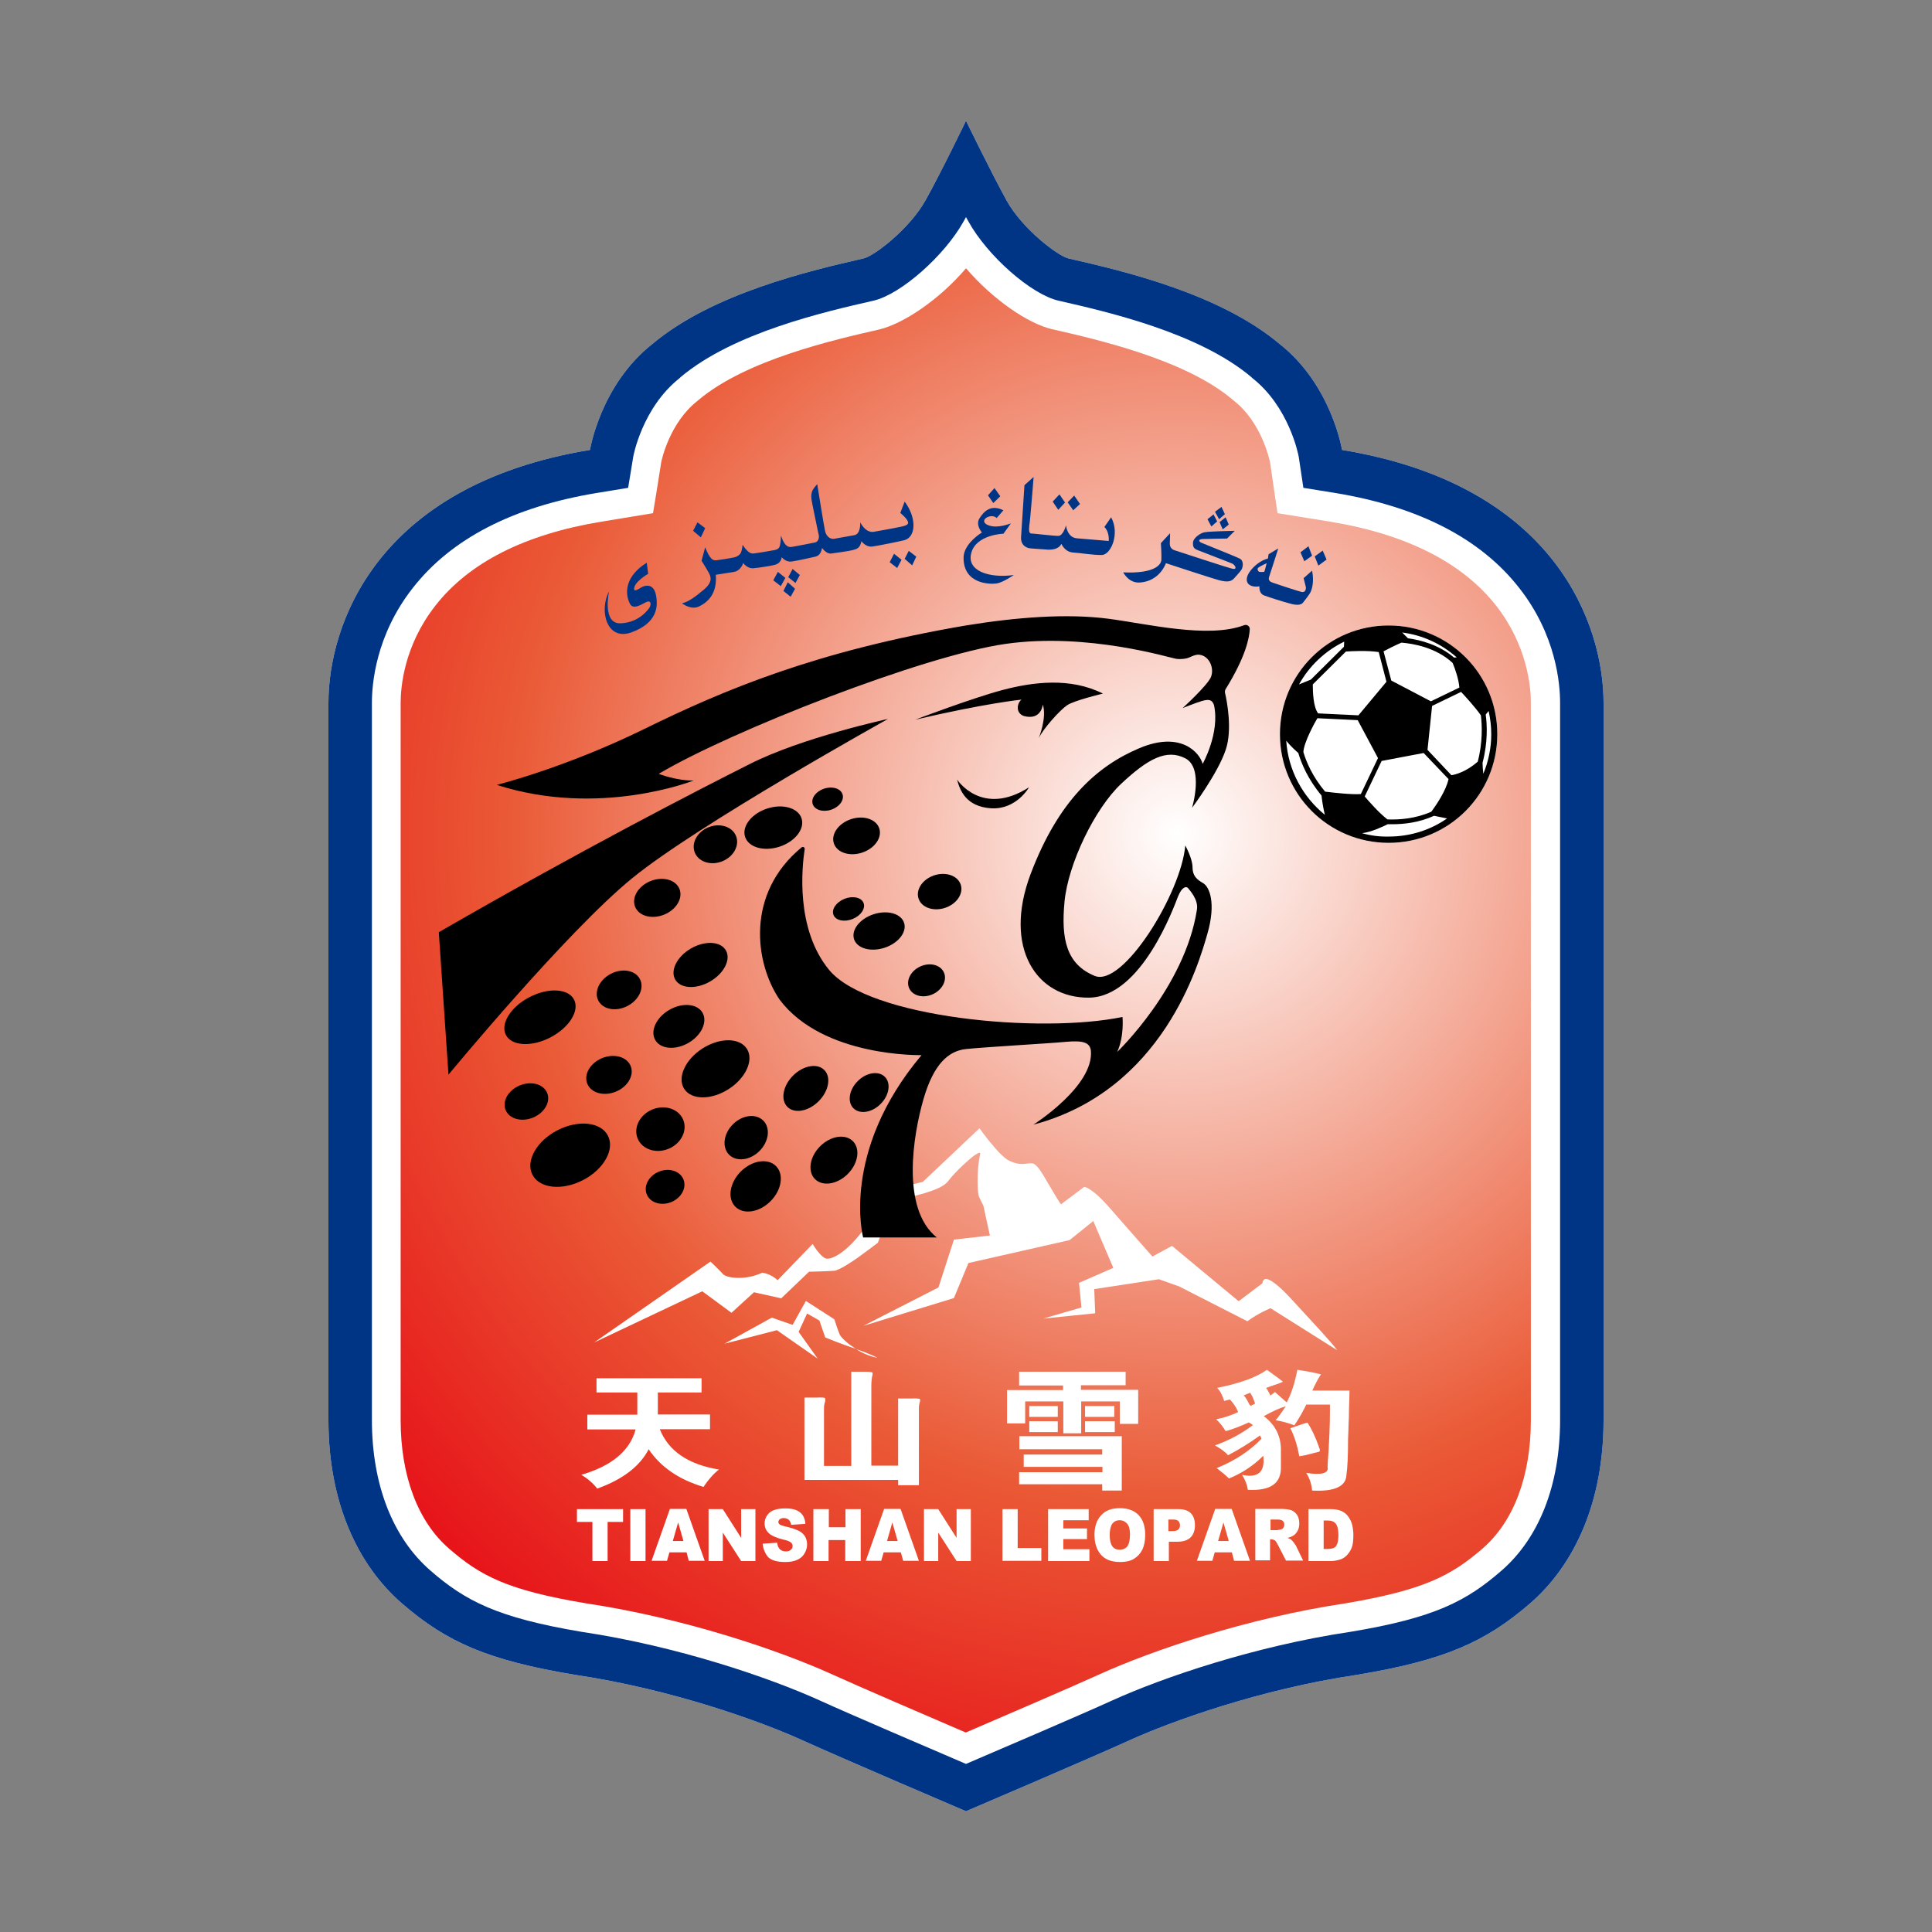
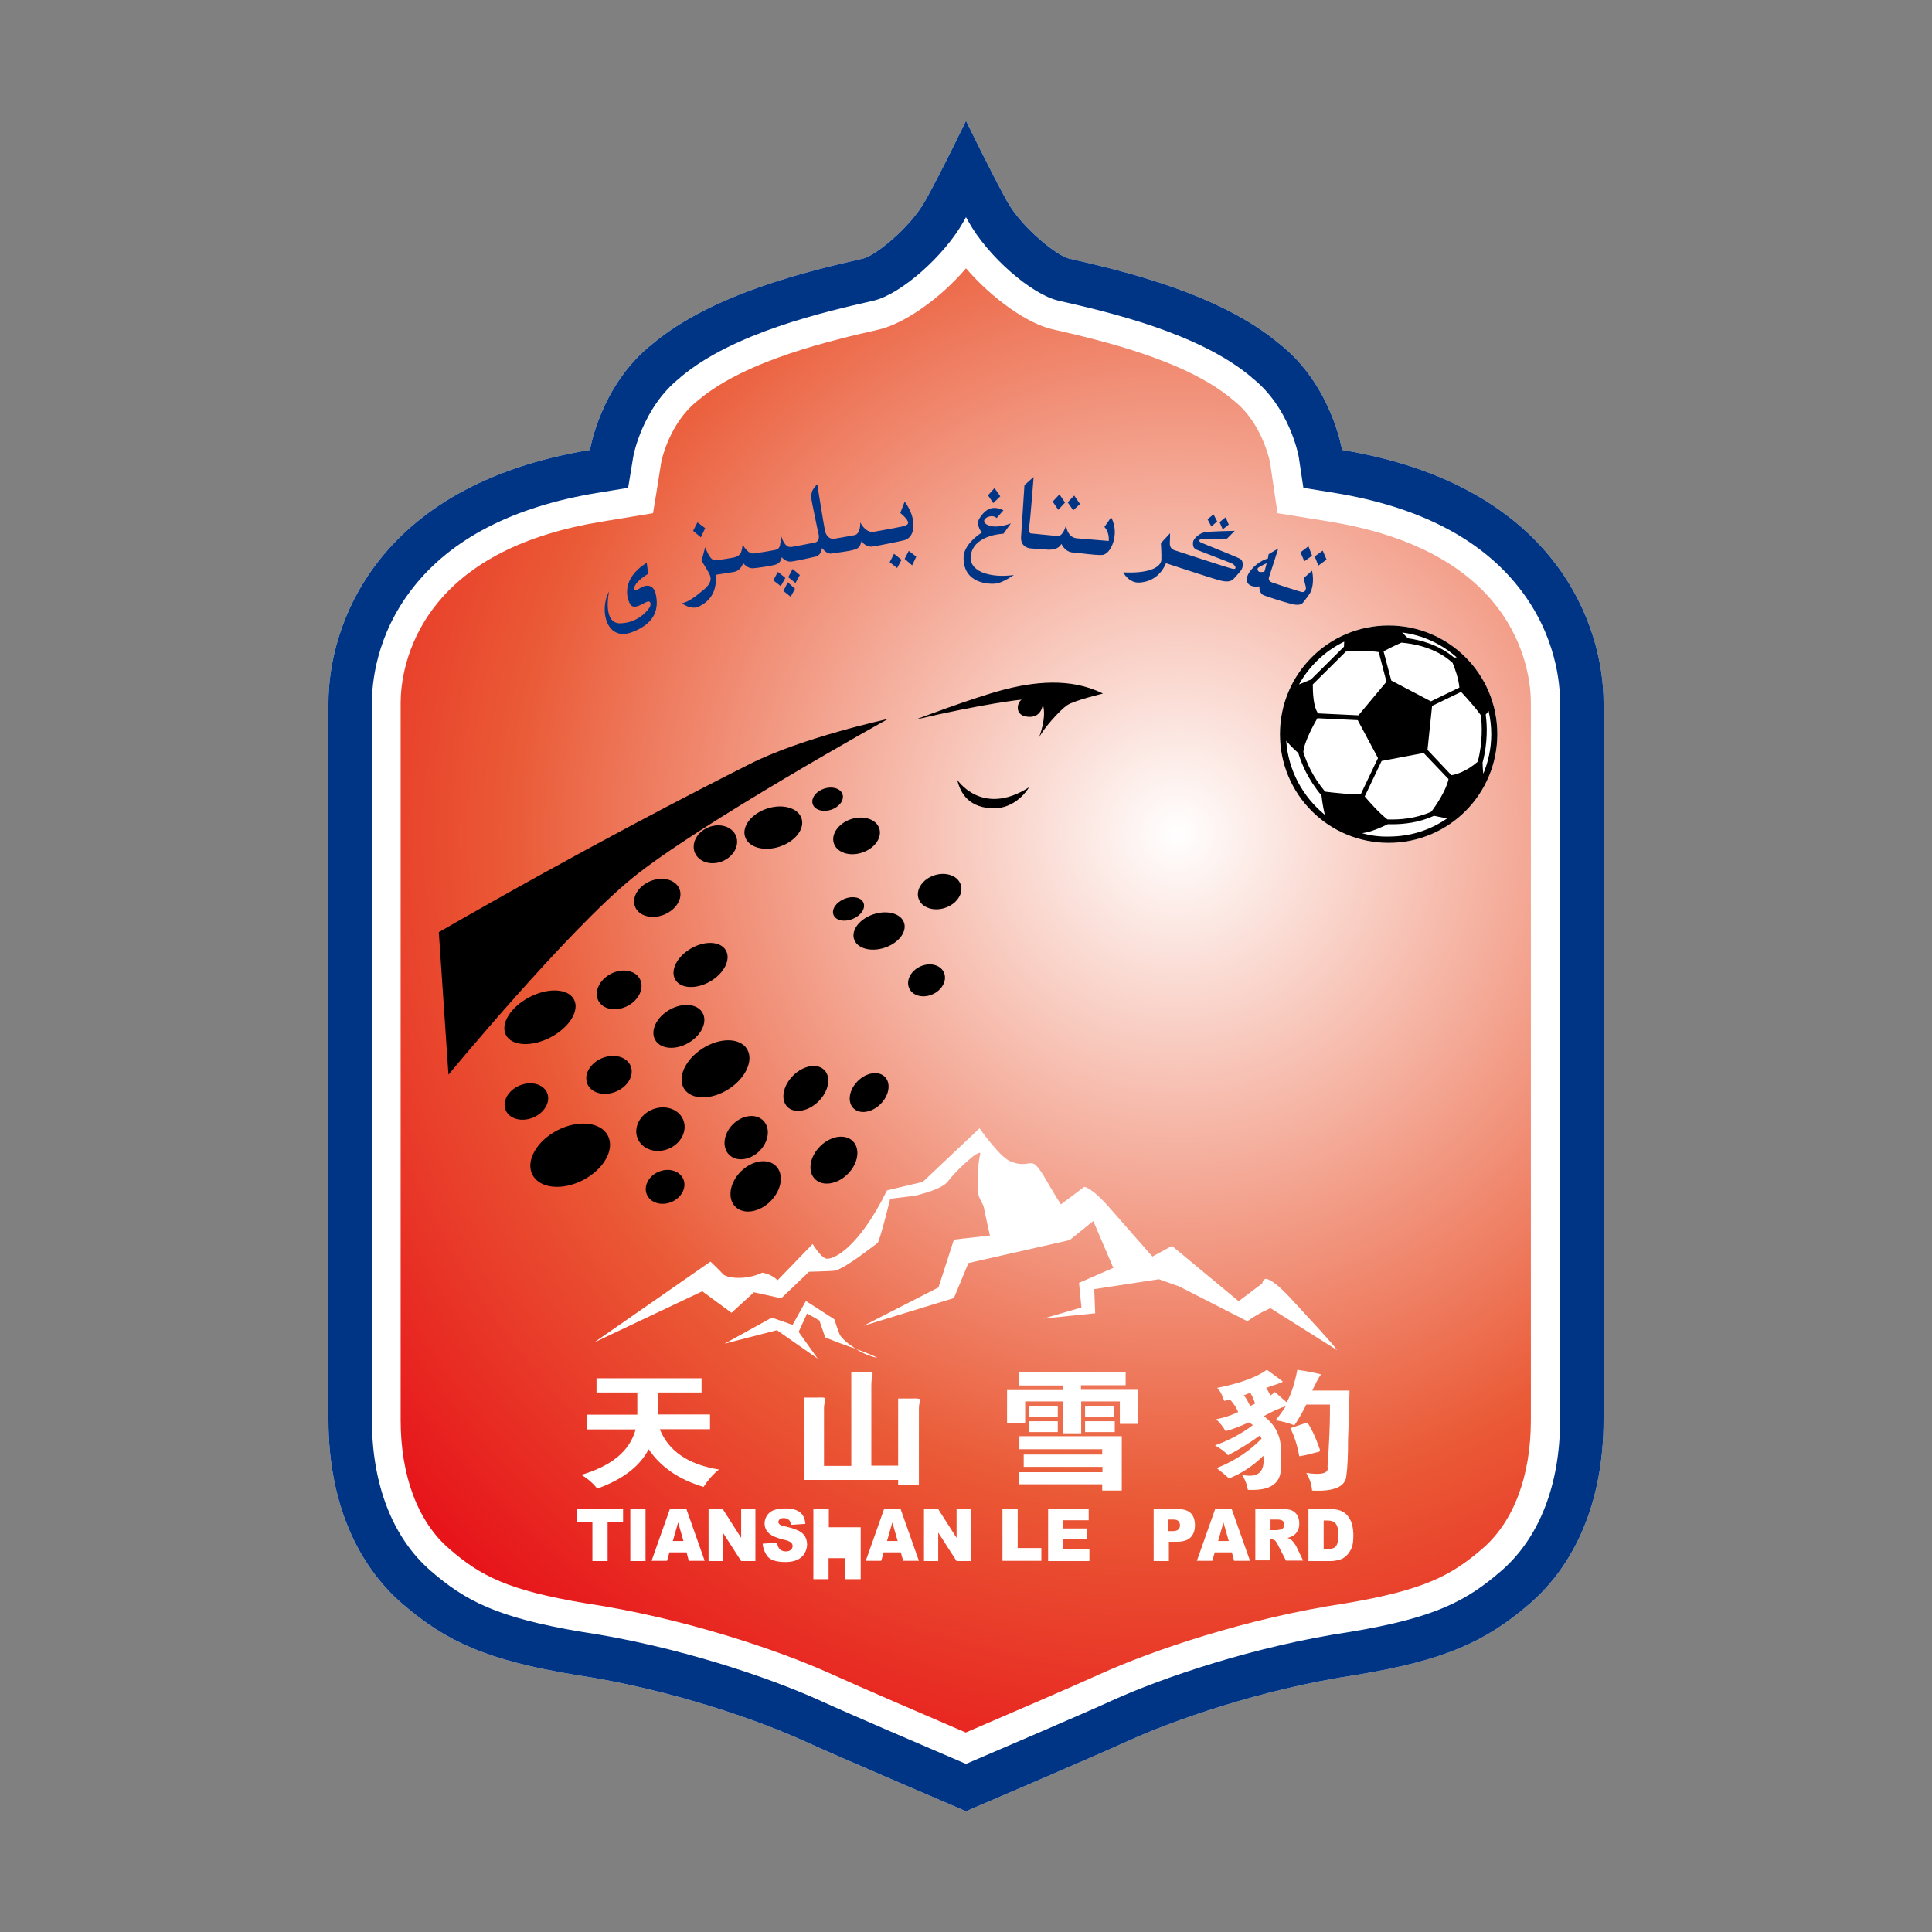
<svg xmlns="http://www.w3.org/2000/svg" version="1.1" x="0px" y="0px" viewBox="0 0 800 800" style="enable-background:new 0 0 800 800;" xml:space="preserve">
  <rect x="0" y="0" width="800" height="800" fill="#808080" stroke="none" />
  <style type="text/css">
	.st0{fill:#FFFFFF;}
	.st1{fill:#003586;}
	.st2{fill:url(#SVGID_1_);}
</style>
  <g>
    <g>
      <path class="st0" d="M555.7,186.3c0,0-4.3-27-26-44c-24.7-20.7-64-30-87.3-35.3c-4.3-1-19.1-12.2-25.6-24S400,50,400,50    s-10.2,21.2-16.8,33s-21.2,23-25.6,24c-23.3,5.3-62.7,14.7-87.3,35.3c-21.7,17-26,44-26,44C155,201,136,259.7,136,291    c0,31.3,0,263,0,297s12,60,30.5,76s35.5,23.5,71.5,29.5c40.5,6,77.5,19.5,94,27s68,29.5,68,29.5s51.5-22,68-29.5s53.5-21,94-27    c36-6,53-13.5,71.5-29.5s30.5-42,30.5-76s0-265.7,0-297C664,259.7,645,201,555.7,186.3z" />
      <path class="st1" d="M400,89.9c0.3,0.6,0.7,1.2,1,1.8c7.9,14.3,26,30.2,37.3,32.8c20.2,4.6,57.9,13.2,79.8,31.6l0.2,0.2l0.2,0.2    c15.2,11.9,19.1,31.5,19.3,32.8l1.9,12.7l13,2.1c34.8,5.7,60.5,19,76.4,39.4C644.4,263,646,283.2,646,291v297    c0,26.7-8.6,48.8-24.3,62.4c-14.4,12.5-27.5,19.5-62.5,25.3c-39.7,5.9-77.9,19-98.6,28.4c-12.5,5.7-45.9,20-60.6,26.3    c-14.7-6.3-48.1-20.6-60.6-26.3c-20.7-9.4-59-22.5-98.6-28.4c-35-5.9-48.1-12.8-62.5-25.3C162.6,636.8,154,614.7,154,588V291    c0-7.8,1.6-28,16.9-47.5c15.9-20.4,41.6-33.7,76.4-39.4l12.8-2.1l2.1-12.8c0-0.2,3.7-20.4,19.3-32.7l0.2-0.2l0.2-0.2    c21.9-18.4,59.6-27,79.8-31.6c11.3-2.6,29.4-18.6,37.3-32.8C399.3,91.1,399.7,90.5,400,89.9 M400,50c0,0-10.2,21.2-16.8,33    s-21.2,23-25.6,24c-23.3,5.3-62.7,14.7-87.3,35.3c-21.7,17-26,44-26,44C155,201,136,259.7,136,291s0,263,0,297s12,60,30.5,76    s35.5,23.5,71.5,29.5c40.5,6,77.5,19.5,94,27s68,29.5,68,29.5s51.5-22,68-29.5s53.5-21,94-27c36-6,53-13.5,71.5-29.5    s30.5-42,30.5-76s0-265.7,0-297s-19-90-108.3-104.7c0,0-4.3-27-26-44c-24.7-20.7-64-30-87.3-35.3c-4.3-1-19.1-12.2-25.6-24    S400,50,400,50L400,50z" />
      <radialGradient id="SVGID_1_" cx="487.499" cy="345.214" r="463.065" gradientUnits="userSpaceOnUse">
        <stop offset="0" style="stop-color:#FFFFFF" />
        <stop offset="0.6" style="stop-color:#EA5935" />
        <stop offset="1" style="stop-color:#E60012" />
      </radialGradient>
      <path class="st2" d="M400,111.1c11.2,13,25.7,22.9,35.6,25.2c19.2,4.4,55.1,12.6,74.7,29.1l0.2,0.2l0.1,0.1l0.2,0.1l0.2,0.2    c11.1,8.7,14.5,23.6,14.9,25.4l1.8,12.4l1.3,8.7l8.7,1.4l13,2.1c31.7,5.2,54.9,17,68.9,34.9c12.9,16.6,14.3,33.6,14.3,40.1v297    c0,23.2-7.1,42.1-20.1,53.3c-13,11.2-24.2,17.1-56.6,22.6c-40.9,6.1-80.3,19.6-101.7,29.3c-11.2,5.1-39.8,17.4-55.6,24.2    c-15.8-6.8-44.4-19.1-55.6-24.2c-21.4-9.7-60.9-23.2-101.7-29.3c-32.3-5.4-43.6-11.3-56.6-22.6c-13-11.2-20.1-30.2-20.1-53.3V291    c0-6.5,1.4-23.6,14.3-40.1c14-18,37.2-29.7,68.9-34.9l12.8-2.1l8.5-1.4l1.4-8.5l2-12.6c0.2-1.1,3.5-16.3,14.9-25.3l0.2-0.2    l0.2-0.1l0.1-0.1l0.2-0.2c19.7-16.5,55.5-24.7,74.8-29.1C374.3,133.9,388.9,124.1,400,111.1z" />
    </g>
    <g>
      <path class="st0" d="M536.1,539.4c-5.6-6.2-8.6-8.6-10.9-9.6s-2.5,1.6-2.5,1.6l-9.8,7.4l-27.6-22.9l-8.1,4.4    c0,0-9.4-10.6-17.5-19.9s-10.8-8.9-10.8-8.9l-9.6,7.2c0,0-1.9-2.8-6-9.9s-5.1-7.2-6.9-7.1s-4.1,1-8.4-1s-12.4-13.5-12.4-13.5    l-23.5,22.2l-14.8,3.5c-12.2,24.8-23,29.1-25.4,28.2s-5.4-6-5.4-6l-14.5,15c-3-2.8-6.4-3.1-6.4-3.1c-7.2,3.4-14.9,2.1-16.2,0.6    s-5.2-5.2-5.2-5.2L246,555.9l44.8-21.2l12.1,8.9l9.3-8.5l11.3,2.5l11.5-11c0,0,8.1-0.2,10.4-0.4c2.3-0.2,8.3-4.4,9.9-5.5    c1.6-1.1,8.2-6.1,8.2-6.1c1.5-3.3,5.1-18.2,5.1-18.2l10.5-1.3c10.2-2.6,12.3-4.6,13.4-5.9c3.7-4.8,9.3-9.5,10.2-10.2    s3.4-2.5,3.2-1.2c-1.6,7-1.1,15.4-0.7,17.1s2,3.8,2.2,5.1s2.5,11.6,2.5,11.6l-14.9,1.7l-6.4,19.8l-31.1,15.9l37.5-11.5l6-14.5    l41.9-9.5l9.8-7.9L461,525l-14.2,6.2l1,10.2l-15.8,4.6l21.5-2.2l-0.4-10l26.8-4.1l8.4,3l28.2,14.4c4.6-3.4,9.6-5.4,9.6-5.4    l27.6,17.4C551.9,556.4,541.8,545.6,536.1,539.4z" />
      <path class="st0" d="M347.8,552.8c-0.9-2-2.3-6.5-2.3-6.5l-11.8-7.6l-5.5,9.9l-8.6-3L300,556.4l21.7-5.6l16.9,11.8l-7.9-11.1    l3.5-7.6l5.1,2.9l2.4,7c0,0,7.8,3.2,12.4,4.6c0.2,0,0.3,0.1,0.5,0.2C351,556.5,348.4,553.9,347.8,552.8z" />
      <path class="st0" d="M354.6,558.7c2.5,1.6,5.5,2.9,8.5,3.5C363.9,562.4,359.1,560.1,354.6,558.7z" />
    </g>
    <g>
      <path d="M181.7,386l4,59c0,0,48.7-59,76-81.3c27.3-22.3,106-66,106-66s-35.7,7.7-57.3,18.7C288.7,327.3,240.7,352,181.7,386z" />
-       <path d="M287.2,323.2c0,0-39,15.5-81.5,1.8c0,0,28.2-7,61.2-23.2s71-32.2,133-42.8c21.5-3.5,42-5,59-2.8    c16.1,2.1,41.3,8.3,56.2,2.7c1.2-0.5,2.5,0.4,2.4,1.7c-0.2,3.7-1.8,11.5-9.9,24.6c-0.4,0.6-0.5,1.3-0.3,1.9c0.8,3.5,3,15,0.3,23.2    c-3.2,9.8-14,24.2-14,24.2s5-16.5-2.8-20.5s-15.5,0.2-26.5,10.5s-22,33.2-23.5,48.8s0.8,26,12.5,30.8s35.8-34.2,37.5-54    c0,0,3,5.4,3,9s1.8,5.1,4.4,6.6s5.4,8.2,1.8,20.8s-18.5,65-72.1,79.2c0,0,25.3-16,23.8-30.8c-0.5-3-2.8-4.2-10.3-3.5    s-34.3,2.2-41.5,3s-13.3,6.2-17.5,20.7s-9.5,45.3,5.5,57.3h-30.5c0,0-9.5-35.5,24.2-75.5c0,0-40.8,1-58.8-23    c-10.3-15.2-14.1-43.9,9.1-63c0.6-0.5,1.4,0,1.3,0.7c-1.1,7.3-3.9,33,10.1,50c16.5,20,87.8,26.5,121.5,19.5c0,0,0.8,8-2.2,14.5    c0,0,28-26.8,33-58.8c0.8-4.2-3-8.2-3.7-9.1c-0.7-0.8-2.5-0.5-4.1,3.5s-15,41.6-36.8,41.9c-21.8,0.3-35.8-20.7-24.2-51.3    s27.7-44.7,45-52s25,2,26.2,6.5c0,0,7.2-12.8,4.7-24.3c-1.2-3.5-3.5-2.5-13,1.2c0,0,10.2-9.3,11.7-12.8s-0.5-8.8-4.8-9.3    c-1.4-0.2-3.4,0.8-4.3,1.2c-0.9,0.4-3,0.8-5.3,0.5c-2.3-0.3-36.5-11-70.5-6.2c-34,4.8-113.7,36-143.7,53.8    C272.8,320.5,280.2,323.3,287.2,323.2z" />
      <path d="M379,298c0,0,23.7-9,36.2-12.3c12.5-3.3,28-5.3,41.5,1.5c0,0-11.8,2.8-14.8,4.8s-10,9.8-11.8,13.7c0,0,3.5-8.5,1.7-14    c0,0-0.5,6.7-7.8,4.8c-3.7-1.3-2.8-5.5-1-6.8C422.8,289.7,407.5,291.3,379,298z" />
      <path d="M396.3,322.8c0,0,10.2,15.7,29.8,3.2c0,0-5.2,9.3-15.7,8.7C400,334,397.5,327.3,396.3,322.8z" />
      <ellipse transform="matrix(0.887 -0.461 0.461 0.887 -194.002 162.584)" cx="236.1" cy="478.7" rx="17.6" ry="11.6" />
      <ellipse transform="matrix(0.887 -0.461 0.461 0.887 -169.058 150.436)" cx="223.6" cy="421.5" rx="15.9" ry="9.4" />
      <ellipse transform="matrix(0.887 -0.461 0.461 0.887 -160.15 164.247)" cx="256.4" cy="410.2" rx="9.7" ry="7.5" />
      <ellipse transform="matrix(0.925 -0.38 0.38 0.925 -156.89 116.795)" cx="217.8" cy="456.3" rx="9.3" ry="7.2" />
      <ellipse transform="matrix(0.925 -0.38 0.38 0.925 -150.149 128.944)" cx="252" cy="445.3" rx="9.7" ry="7.5" />
      <ellipse transform="matrix(0.925 -0.38 0.38 0.925 -157.095 138.696)" cx="273.3" cy="467.8" rx="10.2" ry="8.8" />
      <ellipse transform="matrix(0.707 -0.707 0.707 0.707 -242.62 356.543)" cx="309.1" cy="471.1" rx="10" ry="7.8" />
      <ellipse transform="matrix(0.707 -0.707 0.707 0.707 -255.741 365.196)" cx="313" cy="491.3" rx="11.9" ry="8.7" />
      <ellipse transform="matrix(0.707 -0.707 0.707 0.707 -238.528 384.943)" cx="345.4" cy="480.4" rx="11.1" ry="8.1" />
      <ellipse transform="matrix(0.707 -0.707 0.707 0.707 -220.961 368.048)" cx="333.8" cy="450.7" rx="10.8" ry="7.5" />
      <ellipse transform="matrix(0.707 -0.707 0.707 0.707 -214.472 387.073)" cx="360" cy="452.4" rx="9.2" ry="6.7" />
      <ellipse transform="matrix(0.925 -0.38 0.38 0.925 -166.005 141.204)" cx="275.2" cy="491.7" rx="8.2" ry="6.8" />
      <ellipse transform="matrix(0.843 -0.538 0.538 0.843 -191.535 228.816)" cx="296.2" cy="442.6" rx="15.4" ry="10" />
      <ellipse transform="matrix(0.866 -0.5 0.5 0.866 -174.823 197.5)" cx="281.1" cy="425" rx="11.3" ry="7.9" />
      <ellipse transform="matrix(0.866 -0.5 0.5 0.866 -160.943 198.567)" cx="290.1" cy="399.6" rx="12.1" ry="7.9" />
      <ellipse transform="matrix(0.928 -0.372 0.372 0.928 -118.784 127.923)" cx="272.2" cy="371.9" rx="9.9" ry="7.5" />
      <ellipse transform="matrix(0.928 -0.372 0.372 0.928 -108.82 135.298)" cx="296.3" cy="349.7" rx="9.2" ry="7.6" />
      <ellipse transform="matrix(0.95 -0.312 0.312 0.95 -90.931 116.943)" cx="320.2" cy="342.8" rx="12.3" ry="8.3" />
      <ellipse transform="matrix(0.95 -0.312 0.312 0.95 -86.138 123.397)" cx="342.7" cy="331" rx="6.5" ry="4.6" />
      <ellipse transform="matrix(0.95 -0.312 0.312 0.95 -90.292 127.9)" cx="354.7" cy="346.2" rx="9.9" ry="7.3" />
      <ellipse transform="matrix(0.95 -0.312 0.312 0.95 -102.103 132.756)" cx="364" cy="385.6" rx="10.9" ry="7.3" />
      <ellipse transform="matrix(0.95 -0.312 0.312 0.95 -95.783 139.759)" cx="389.1" cy="369.3" rx="9.2" ry="7.1" />
      <ellipse transform="matrix(0.928 -0.372 0.372 0.928 -114.805 157.696)" cx="351.4" cy="376.5" rx="6.7" ry="4.5" />
      <ellipse transform="matrix(0.907 -0.421 0.421 0.907 -135.246 199.544)" cx="383.8" cy="405.7" rx="7.9" ry="6.3" />
    </g>
    <g>
      <path class="st1" d="M267.8,233l0.6,4.6c0,0-6.2,3.5-5.8,6.5c0.2,1,2.1-0.4,3.2-1s4.8-1.8,5.8,3.2s0.5,11.6-10,15.5    s-13.6-9.2-9.4-16.9c0,0-3,13.5,4.8,13.2s11.7-6,12.1-6.8c0.4-0.8,0.7-3.1-1.7-1.9c-2.3,1.2-5.2,3-6.5,0.7S257,239.8,267.8,233z" />
      <polygon class="st1" points="288.8,216.3 287,219.8 290.2,222.5 292,218.7   " />
      <path class="st1" d="M292,226.6l-1.5,5.6c0,0,2.2,3.5,3,5s1.8,3.7-2,6.9s-6.6,5.2-9.1,5.7c0,0,3.8,3.1,7.3,1.2    c3.5-1.8,7.3-5.2,6.7-13c0,0,5.6-0.9,7.6-1.2c2-0.3,3.5-2.5,3.7-3.7c0,0,1.7,2.4,4.2,2.2s7.4-1,8.9-1.4c1.5-0.4,2.6-1.3,2.9-3.2    c0,0,1.6,2.2,4.2,1.8c2.7-0.4,8.4-1.7,9.7-2c1.2-0.3,2.3-1,2.8-3.6c0,0,1.8,2.6,3.8,2.3s6.9-0.9,8.8-1.4c1.9-0.5,3.1-0.8,3.7-3.7    c0,0,1.8,2.6,4.6,2.2s11.1-2.1,13.1-2.6c4.8-1.2,5.4-9,0.2-16l-1.8,4.7c0,0,1.9,1.5,2.8,2.9c0.8,1.4,0.8,2.1-2.5,2.8    s-9.6,1.8-11.3,2.1s-3.8-0.6-5.6-3.9c0,0,0.3,4.8-2.4,5.3s-7.2,1.3-8.4,1.5s-3.2-0.5-3.8-3.4s-3.2-19.2-3.2-19.2s-1.9,1.9-2.2,3.2    s-0.5,1.9,0.2,5.2s2.3,11.4,2.6,12.5s-0.1,2.9-1.4,3.2s-8.2,1.6-9.4,1.8s-3.1,0.6-4.8-4.6c0,0-0.1,2.6-0.4,3.9s-0.9,1.8-2.4,2.1    s-6.9,1.2-7.9,1.3s-2.4,0.8-5.2-3.5c0,0-0.2,1.9-0.6,3s-1.6,1.9-2.9,2.2s-5.8,1-7.3,1.2S293.9,231.5,292,226.6z" />
      <polygon class="st1" points="322.1,236.8 320.2,240.3 323.3,242.7 325.2,239.3   " />
      <polygon class="st1" points="328.2,235.6 326.4,239 329.4,241.4 331.2,238.1   " />
      <polygon class="st1" points="326.2,241.1 324.4,244.7 327.4,247.1 329.2,243.8   " />
      <polygon class="st1" points="370.2,229.3 368.4,232.8 371.5,235.2 373.3,231.8   " />
      <polygon class="st1" points="376.3,228.1 374.6,231.4 377.7,234.1 379.4,230.5   " />
      <polygon class="st1" points="411.8,202.1 409.1,205.1 411.3,208.3 414.2,205.5   " />
      <path class="st1" d="M415.5,211.3l-2.8,3.2c0,0-1.1-1.2-3.2-0.6c-2.2,0.6-3.2,2.8,0.4,3.8c3.6,1.1,8.7-1,8.7-1l-3.1,4.3    c0,0-11.2,0.3-13.3,7.9c-2.1,7.6,7.5,10.6,17.6,9.2c0,0-4.5,3.1-7.1,3.5c-2.6,0.4-14,0.4-13.7-11c0.2-4.6,5.1-8.6,7.6-10.1    c0,0-2.8-3.1-1-5.9S410.2,208.7,415.5,211.3z" />
      <path class="st1" d="M428,197.5l-3.8,3.4c0,0-1.2,18.3-1.4,21.5c-0.2,3.2,2,4.6,4.2,4.7c2.2,0.1,4.8,0.4,6.9,0.5    c2.2,0.1,4.6-0.4,5.6-2.4c0,0,1.4,3.4,4.9,3.6s8.2,1.1,11.9,1s7.5-8.8,3.8-15.6l-2.8,4c0,0,2.1,1.8,1.8,5.8c0,0-9.8-0.8-13.2-1.1    c-3.4-0.3-4.3-3.8-4.5-5.4c0,0-1.1,4.4-3.2,4.4c-2.1,0-10.3-1-11.2-1c-0.9,0-1-1.3-0.8-3.2C426.6,215.7,428,197.5,428,197.5z" />
      <polygon class="st1" points="438.7,204.7 435.9,207.7 438.2,211.1 441,208.1   " />
      <polygon class="st1" points="444.8,205.2 442.1,208 444.4,211.3 447.2,208.7   " />
      <path class="st1" d="M484.5,220.8l-3.8,4.1c0,0,0.3,4.6,0.2,6.9c-0.1,2.3-3.4,5.8-15.8,5.2c0,0,2.3,4.6,6.9,4.2    c4.6-0.3,8.7-2.9,10.8-8c0,0,18.8,6.2,21.8,7s5,0.9,6.4-0.7c1.4-1.6,2.3-2.5,3-3.5c0.7-1,1.1-3.7-0.5-4.6    c-1.6-0.9-15.3-6.3-16.1-6.7c-0.8-0.3-1.6-1.4,0.6-1.5c2.2-0.1,10.1-0.2,10.1-0.2l3.2-3.2c0,0-10.7,0.2-12.5,0.6    c-1.8,0.3-4.7,2.4-4.8,4.2s0.2,2.6,2.2,3.3c1.9,0.8,12.8,4.9,14.1,5.5c1.2,0.6,2.2,2.6,0,2.1s-22.2-7.1-23.8-7.6s-2.2-1.6-2.1-3.2    C484.5,223.2,484.5,220.8,484.5,220.8z" />
-       <polygon class="st1" points="505.8,209.9 503.1,211.9 504.8,215 507.2,212.9   " />
      <polygon class="st1" points="507.5,214.2 505,216.2 506.3,219.2 508.8,217.2   " />
      <polygon class="st1" points="502.5,213 500,215 501.6,218 504,215.9   " />
      <polygon class="st1" points="541.8,226.2 538.5,228.7 540.1,232.4 543.3,230.1   " />
      <polygon class="st1" points="547.7,228 544.4,230.4 545.9,234.2 549.3,231.7   " />
      <path class="st1" d="M543.3,236.3l-3.5,3.1c0,0,0.7,2.7,0.9,3.6c0.2,0.9-0.2,2.5-1.8,2.1s-10.8-3.4-12.1-3.9s-1.7-1.2-1.2-2.6    s3.7-11.5,3.7-11.5l-4,2.4l-0.3,1.8c0,0-3.8,0.7-7.2,5c-3.3,4.3-1,7.2,3.7,6.5c0,0-0.3,2.8,1.8,3.7c2.1,0.8,8.4,2.8,10.8,3.4    c2.3,0.7,4.5,0.8,5.4-0.3c0.9-1.1,2.4-3.1,3-4.1S544.3,241.1,543.3,236.3z M523.5,236.8c-0.1,0-1.5,0.1-2,0s-1.2-1.2-0.4-1.8    s3.4-1.8,3.4-1.8S523.6,236.8,523.5,236.8z" />
    </g>
    <g>
      <path class="st0" d="M263.9,585.7v-9.1h-16.9v-5.9h43.5v5.9h-18.1v9.1H294v6.1h-20.8c3.6,9,11.7,14.6,24.5,16.7    c-2.3,1.8-4.4,4.2-6.4,7.2c-10.3-3.1-17.8-8.3-22.7-15.6c-3.6,7-10.7,12.5-21.3,16.3c-1.8-2.3-4-4.2-6.6-5.7    c12.6-3.7,20.1-9.9,22.5-18.8h-20v-6.1H263.9z" />
      <path class="st0" d="M341.2,607h11.3V568h5.4c2.5,0,3.6,0.2,3.4,0.6c0,0.1,0,0.4,0,0.6c-0.3,1.2-0.5,2.7-0.5,4.7v33h11.1v-27.8    h5.2c2.6-0.1,3.9,0,3.9,0.4c0,0.1,0,0.4,0,0.6c-0.3,0.9-0.5,1.9-0.5,3.2V615h-8.6v-2.2h-38.8v-34.1h5.4c2.1-0.1,3.2,0,3.2,0.4    c0,0.1,0,0.5,0,1.1c-0.3,0.9-0.5,1.8-0.5,2.8V607z" />
      <path class="st0" d="M424.4,589.4H417v-13.8h23.2v-1.9H422V568h44.1v5.6h-18.5v1.9h23.7v14.1h-7.6v-9.3h-16v13.2h-7.4v-13.2h-15.8    V589.4z M423.9,607.5v-5.2h32.5v-2.2h-34.3v-5.4h42.4v22.5h-8.1v-2.6H422v-5h34.5v-2.2H423.9z M438,582.2v4.5h-11.8v-4.5H438z     M438,588.5v4.5h-11.8v-4.5H438z M461.4,582.2v4.5h-12.1v-4.5H461.4z M449.3,588.5h12.3v4.5h-12.3V588.5z" />
      <path class="st0" d="M532.8,580.7c1.8-3.3,3.3-7.8,4.4-13.5c3.9,0.6,7.2,1.2,9.8,1.9c-0.8,1.1-1.8,2.9-2.9,5.2    c-0.3,0.7-0.6,1.2-0.7,1.5h15.4c0,1.6-0.1,3.9-0.2,7.1c0,3.1-0.1,5.5-0.2,7.1c0,1.3-0.1,3.3-0.2,6c0,6.6-0.2,11.6-0.7,15    c-0.3,4.6-5.1,6.7-14.2,6.2c-0.2-2.6-1-5-2.4-7.3c6.5,1,9.5,0.1,8.8-2.6c0.7-9.9,1-17.4,1-22.5v-3.2h-9.8c-1,2.1-2.4,4.7-4.2,7.5    c-0.3,0.4-0.6,0.8-0.7,1.1c-2.6-1-5.2-1.7-7.8-2.1c1.1-1.3,2.5-3.2,4.2-5.8c-2.4,0.7-5.5,2.1-9.1,4.1c4.6,3.4,6.9,7.9,7.1,13.3    v7.3c0.3,7.2-4.2,10.4-13.7,9.9c-0.3-2.1-1.1-4.2-2.4-6.2c6.7,1.4,9.6-1.2,8.8-7.9c-4.2,4.2-9,7.3-14.2,9.4    c-1.1-1.1-2.9-2.6-5.1-4.3c7.5-3,13.7-7.1,18.6-12.2l-0.7-1.3c-4.1,3-8.5,5.7-13.2,8.2c-1-1.3-2.8-2.6-5.4-4.1    c5.9-2.1,11.1-4.9,15.7-8.4c-0.5-0.4-1.1-0.8-1.7-1.1c-3.8,1.7-6.9,2.9-9.6,3.6c-1-1.7-2.3-3.4-3.9-4.9c3.4-0.7,6.4-1.7,9.1-3    c-0.8-2-2-3.7-3.4-5.2c-0.7,0.1-1.5,0.4-2.4,0.6c-0.7-2.3-1.6-4.1-2.9-5.4c9.5-1.9,16.3-4.4,20.6-7.5c4.2,3,6.4,4.7,6.6,4.9    c0,0.1-0.7,0.4-2,0.9c-1.8,0.6-3.4,1.1-4.9,1.7c0.3,0.4,0.8,1.3,1.5,2.6c0.2,0.3,0.2,0.5,0.2,0.6l2-1.5    C526.9,575.6,528.7,577,532.8,580.7z M517.8,582.2c0.2-0.1,0.4-0.3,0.7-0.4c0.7-0.3,1.1-0.5,1.2-0.6c-0.5-1.6-1.1-3.1-2-4.5    l-2.7,1.1c0.7,0.7,1.5,2,2.4,3.9C517.8,581.8,517.8,582.1,517.8,582.2z M541.4,589.1c1.8,2.7,3.3,6,4.7,9.9v0.2    c0.5,0.9,0.6,1.5,0.2,1.9c-0.5,0.1-1.3,0.4-2.4,0.6c-2.4,0.7-4.4,1.1-5.9,1.3c-0.8-4.4-2-8.3-3.7-11.6    C538.3,590,540.7,589.2,541.4,589.1z" />
      <g>
        <path class="st0" d="M238.9,624.9h19.1v5.3h-6.4v16.2h-6.3v-16.2h-6.4V624.9z" />
        <path class="st0" d="M261,624.9h6.3v21.5H261V624.9z" />
        <path class="st0" d="M284.3,642.8h-7.1l-1,3.5h-6.4l7.6-21.5h6.8l7.6,21.5h-6.6L284.3,642.8z M283,638.1l-2.2-7.7l-2.2,7.7H283z" />
        <path class="st0" d="M293.4,624.9h5.9l7.6,11.9v-11.9h5.9v21.5h-5.9l-7.6-11.8v11.8h-5.9V624.9z" />
        <path class="st0" d="M315.8,639.2l6-0.4c0.1,1,0.4,1.8,0.8,2.3c0.6,0.9,1.6,1.3,2.8,1.3c0.9,0,1.6-0.2,2.1-0.7     c0.5-0.4,0.7-1,0.7-1.5c0-0.6-0.2-1.1-0.7-1.5s-1.5-0.9-3.2-1.2c-2.7-0.7-4.7-1.5-5.9-2.6c-1.2-1.1-1.8-2.5-1.8-4.1     c0-1.1,0.3-2.1,0.9-3.1c0.6-1,1.5-1.8,2.7-2.3s2.9-0.8,5-0.8c2.6,0,4.6,0.5,5.9,1.5c1.4,1,2.2,2.6,2.4,4.9l-5.9,0.4     c-0.2-1-0.5-1.7-1-2.1s-1.2-0.7-2.1-0.7c-0.7,0-1.3,0.2-1.6,0.5c-0.4,0.3-0.6,0.7-0.6,1.2c0,0.3,0.2,0.6,0.5,0.9     c0.3,0.3,1,0.5,2.1,0.8c2.7,0.6,4.7,1.3,5.9,1.9c1.2,0.6,2,1.4,2.6,2.4c0.5,0.9,0.8,2,0.8,3.2c0,1.4-0.4,2.6-1.1,3.8     s-1.7,2-3,2.6c-1.3,0.6-2.9,0.9-4.9,0.9c-3.5,0-5.8-0.7-7.2-2.1C316.8,643.2,316,641.4,315.8,639.2z" />
-         <path class="st0" d="M336.9,624.9h6.3v7.5h6.9v-7.5h6.3v21.5H350v-8.7h-6.9v8.7h-6.3V624.9z" />
+         <path class="st0" d="M336.9,624.9h6.3v7.5h6.9h6.3v21.5H350v-8.7h-6.9v8.7h-6.3V624.9z" />
        <path class="st0" d="M373,642.8h-7.1l-1,3.5h-6.4l7.6-21.5h6.8l7.6,21.5H374L373,642.8z M371.7,638.1l-2.2-7.7l-2.2,7.7H371.7z" />
        <path class="st0" d="M382.6,624.9h5.9l7.6,11.9v-11.9h5.9v21.5h-5.9l-7.6-11.8v11.8h-5.9V624.9z" />
        <path class="st0" d="M415.1,624.9h6.3V641h9.8v5.3h-16.1V624.9z" />
        <path class="st0" d="M434,624.9h16.8v4.6h-10.5v3.4h9.8v4.4h-9.8v4.2h10.8v4.9H434V624.9z" />
-         <path class="st0" d="M453.2,635.6c0-3.5,0.9-6.2,2.8-8.2c1.8-2,4.4-2.9,7.7-2.9c3.4,0,6,1,7.8,2.9c1.8,1.9,2.7,4.6,2.7,8.1     c0,2.5-0.4,4.6-1.2,6.2c-0.8,1.6-2,2.9-3.5,3.8c-1.5,0.9-3.4,1.3-5.6,1.3c-2.3,0-4.2-0.4-5.7-1.2c-1.5-0.8-2.7-2-3.6-3.7     S453.2,638.1,453.2,635.6z M459.5,635.6c0,2.2,0.4,3.7,1.1,4.7s1.8,1.4,3.1,1.4c1.3,0,2.4-0.5,3.1-1.4c0.7-0.9,1.1-2.6,1.1-5     c0-2-0.4-3.5-1.2-4.4c-0.8-0.9-1.8-1.4-3.1-1.4c-1.3,0-2.3,0.5-3,1.4C459.9,631.9,459.5,633.5,459.5,635.6z" />
        <path class="st0" d="M477.6,624.9H488c2.3,0,4,0.6,5.1,1.7s1.7,2.8,1.7,4.9c0,2.2-0.6,3.9-1.8,5.1c-1.2,1.2-3.1,1.8-5.6,1.8h-3.4     v8h-6.3V624.9z M483.9,634h1.5c1.2,0,2.1-0.2,2.5-0.7c0.5-0.4,0.7-1,0.7-1.7c0-0.7-0.2-1.2-0.6-1.7c-0.4-0.5-1.2-0.7-2.4-0.7     h-1.8V634z" />
        <path class="st0" d="M510.1,642.8H503l-1,3.5h-6.4l7.6-21.5h6.8l7.6,21.5h-6.6L510.1,642.8z M508.8,638.1l-2.2-7.7l-2.2,7.7     H508.8z" />
        <path class="st0" d="M519.8,646.3v-21.5h10.4c1.9,0,3.4,0.2,4.4,0.5c1,0.4,1.8,1,2.5,2c0.6,1,0.9,2.1,0.9,3.5     c0,1.2-0.2,2.2-0.7,3.1c-0.5,0.9-1.1,1.6-2,2.1c-0.5,0.3-1.3,0.6-2.2,0.8c0.7,0.3,1.3,0.5,1.6,0.8c0.2,0.2,0.6,0.6,1,1.1     c0.4,0.6,0.7,1,0.9,1.3l3,6.2h-7.1l-3.4-6.6c-0.4-0.8-0.8-1.4-1.1-1.7c-0.5-0.3-1-0.5-1.5-0.5h-0.6v8.7H519.8z M526.1,633.6h2.6     c0.3,0,0.8-0.1,1.7-0.3c0.4-0.1,0.8-0.3,1-0.7c0.3-0.4,0.4-0.8,0.4-1.2c0-0.7-0.2-1.2-0.6-1.6s-1.2-0.6-2.3-0.6h-2.8V633.6z" />
        <path class="st0" d="M541.8,624.9h9.3c1.8,0,3.3,0.3,4.4,0.8c1.1,0.5,2.1,1.3,2.8,2.3s1.3,2.1,1.6,3.4c0.3,1.3,0.5,2.7,0.5,4.2     c0,2.3-0.2,4.1-0.7,5.3s-1.2,2.3-2.1,3.2c-0.9,0.9-1.8,1.4-2.8,1.7c-1.4,0.4-2.6,0.6-3.7,0.6h-9.3V624.9z M548.1,629.7v11.7h1.5     c1.3,0,2.2-0.2,2.8-0.5c0.6-0.3,1-0.8,1.3-1.6c0.3-0.8,0.5-2,0.5-3.7c0-2.3-0.4-3.8-1.1-4.7s-1.9-1.3-3.5-1.3H548.1z" />
      </g>
    </g>
    <g>
      <g>
        <circle class="st0" cx="575" cy="304" r="45" />
      </g>
      <path d="M575,259c-24.9,0-45,20.1-45,45c0,24.9,20.1,45,45,45c24.9,0,45-20.1,45-45C620,279.1,599.9,259,575,259z M574.5,339.3    c-3.6-2.8-7.6-7.4-9.4-9.5l7-14.7l17.4-3.3l10.3,10.8c-1,4.8-5.2,10.9-7.1,13.5C586.2,339,579.4,339.5,574.5,339.3z M539.7,311.4    c0.2-4,4.7-12.2,5.8-14l16.7,0.8l8.4,15.7l-7.1,14.9c-3.7,0.3-11.6-0.6-14.8-1C543.5,321.6,540.9,315.5,539.7,311.4z M557.3,269.8    c2.4-0.2,8.9-0.5,13.6,0.2l3.2,12.3l-11.6,13.9l-16.7-0.8c-2-2.7-2.2-8.7-2.2-12L557.3,269.8z M611.9,315.4    c-4.7,4.1-9,5.3-10.9,5.6l-9.9-10.5l1.9-18.2l12-5.8c1.6,1.7,5.9,6.4,8.2,9.7C613.7,300.2,614,307.4,611.9,315.4z M576.1,281.8    l-3.2-12.1c1.5-0.8,4.8-2.5,7.4-3.6c4.9,0.4,14.3,2,21.2,8.4c1,2.4,2.5,6.6,2.8,10.2l-11.8,5.7L576.1,281.8z M602.1,272.3    c-6.2-5.3-13.9-7.3-19.1-8l-2.4-2.4c8.6,1.1,16.4,4.8,22.6,10.3L602.1,272.3z M613.9,315.8c2.2-8.3,1.9-15.7,1.3-19.9    c0.4-0.5,0.8-1,1.2-1.5c0.7,3.1,1.1,6.3,1.1,9.6c0,5.8-1.2,11.4-3.3,16.4C614,318.7,613.9,316.8,613.9,315.8z M556.6,265.7    l-0.1,2.1l-13.7,13.6l-4.9,2C542.1,275.8,548.7,269.5,556.6,265.7z M532.6,306.7c1.7,2.2,4.1,4.3,5,5.1c1.3,4.4,4,10.9,9.6,17.6    c0.4,3.6,1,6.4,1.4,8C539.5,330,533.4,319,532.6,306.7z M564,345c3.7-0.4,8.6-2.7,10.6-3.7c0.6,0,1.3,0,1.9,0    c4.9,0,11.2-0.7,17.3-3.5l5.4,1.1c-6.9,4.8-15.2,7.5-24.1,7.5C571.2,346.5,567.5,346,564,345z" />
    </g>
  </g>
</svg>